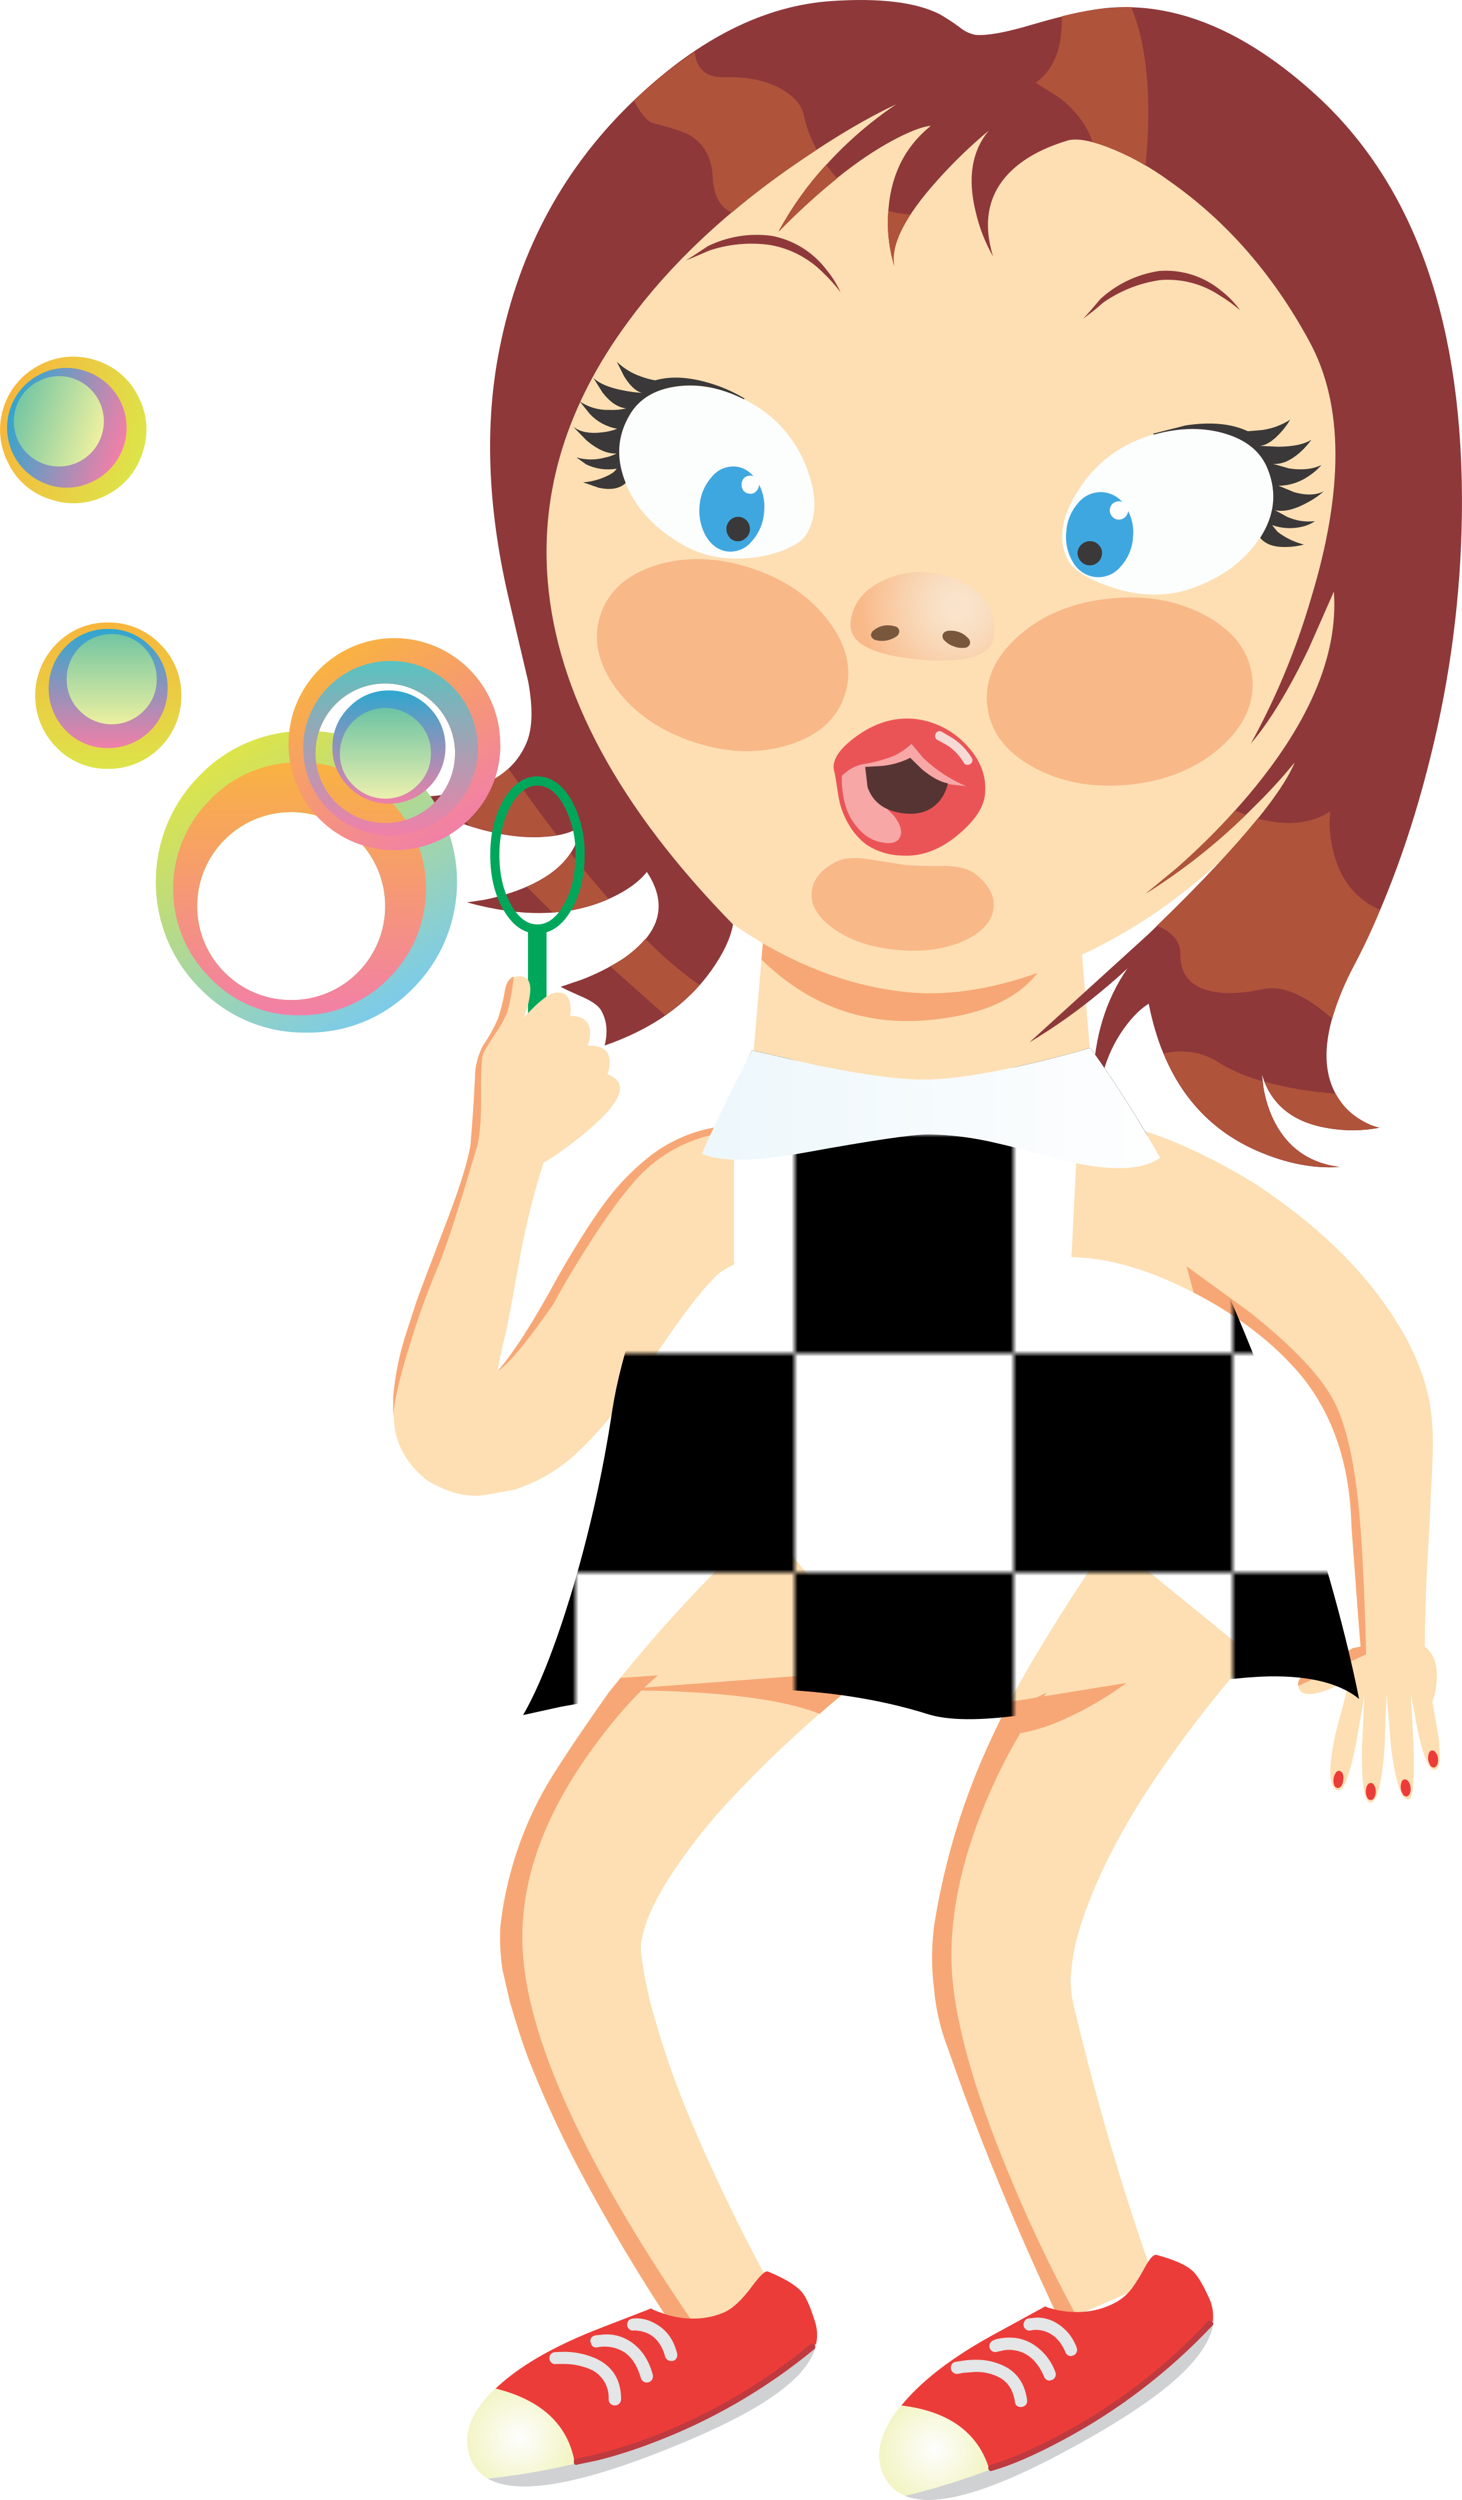
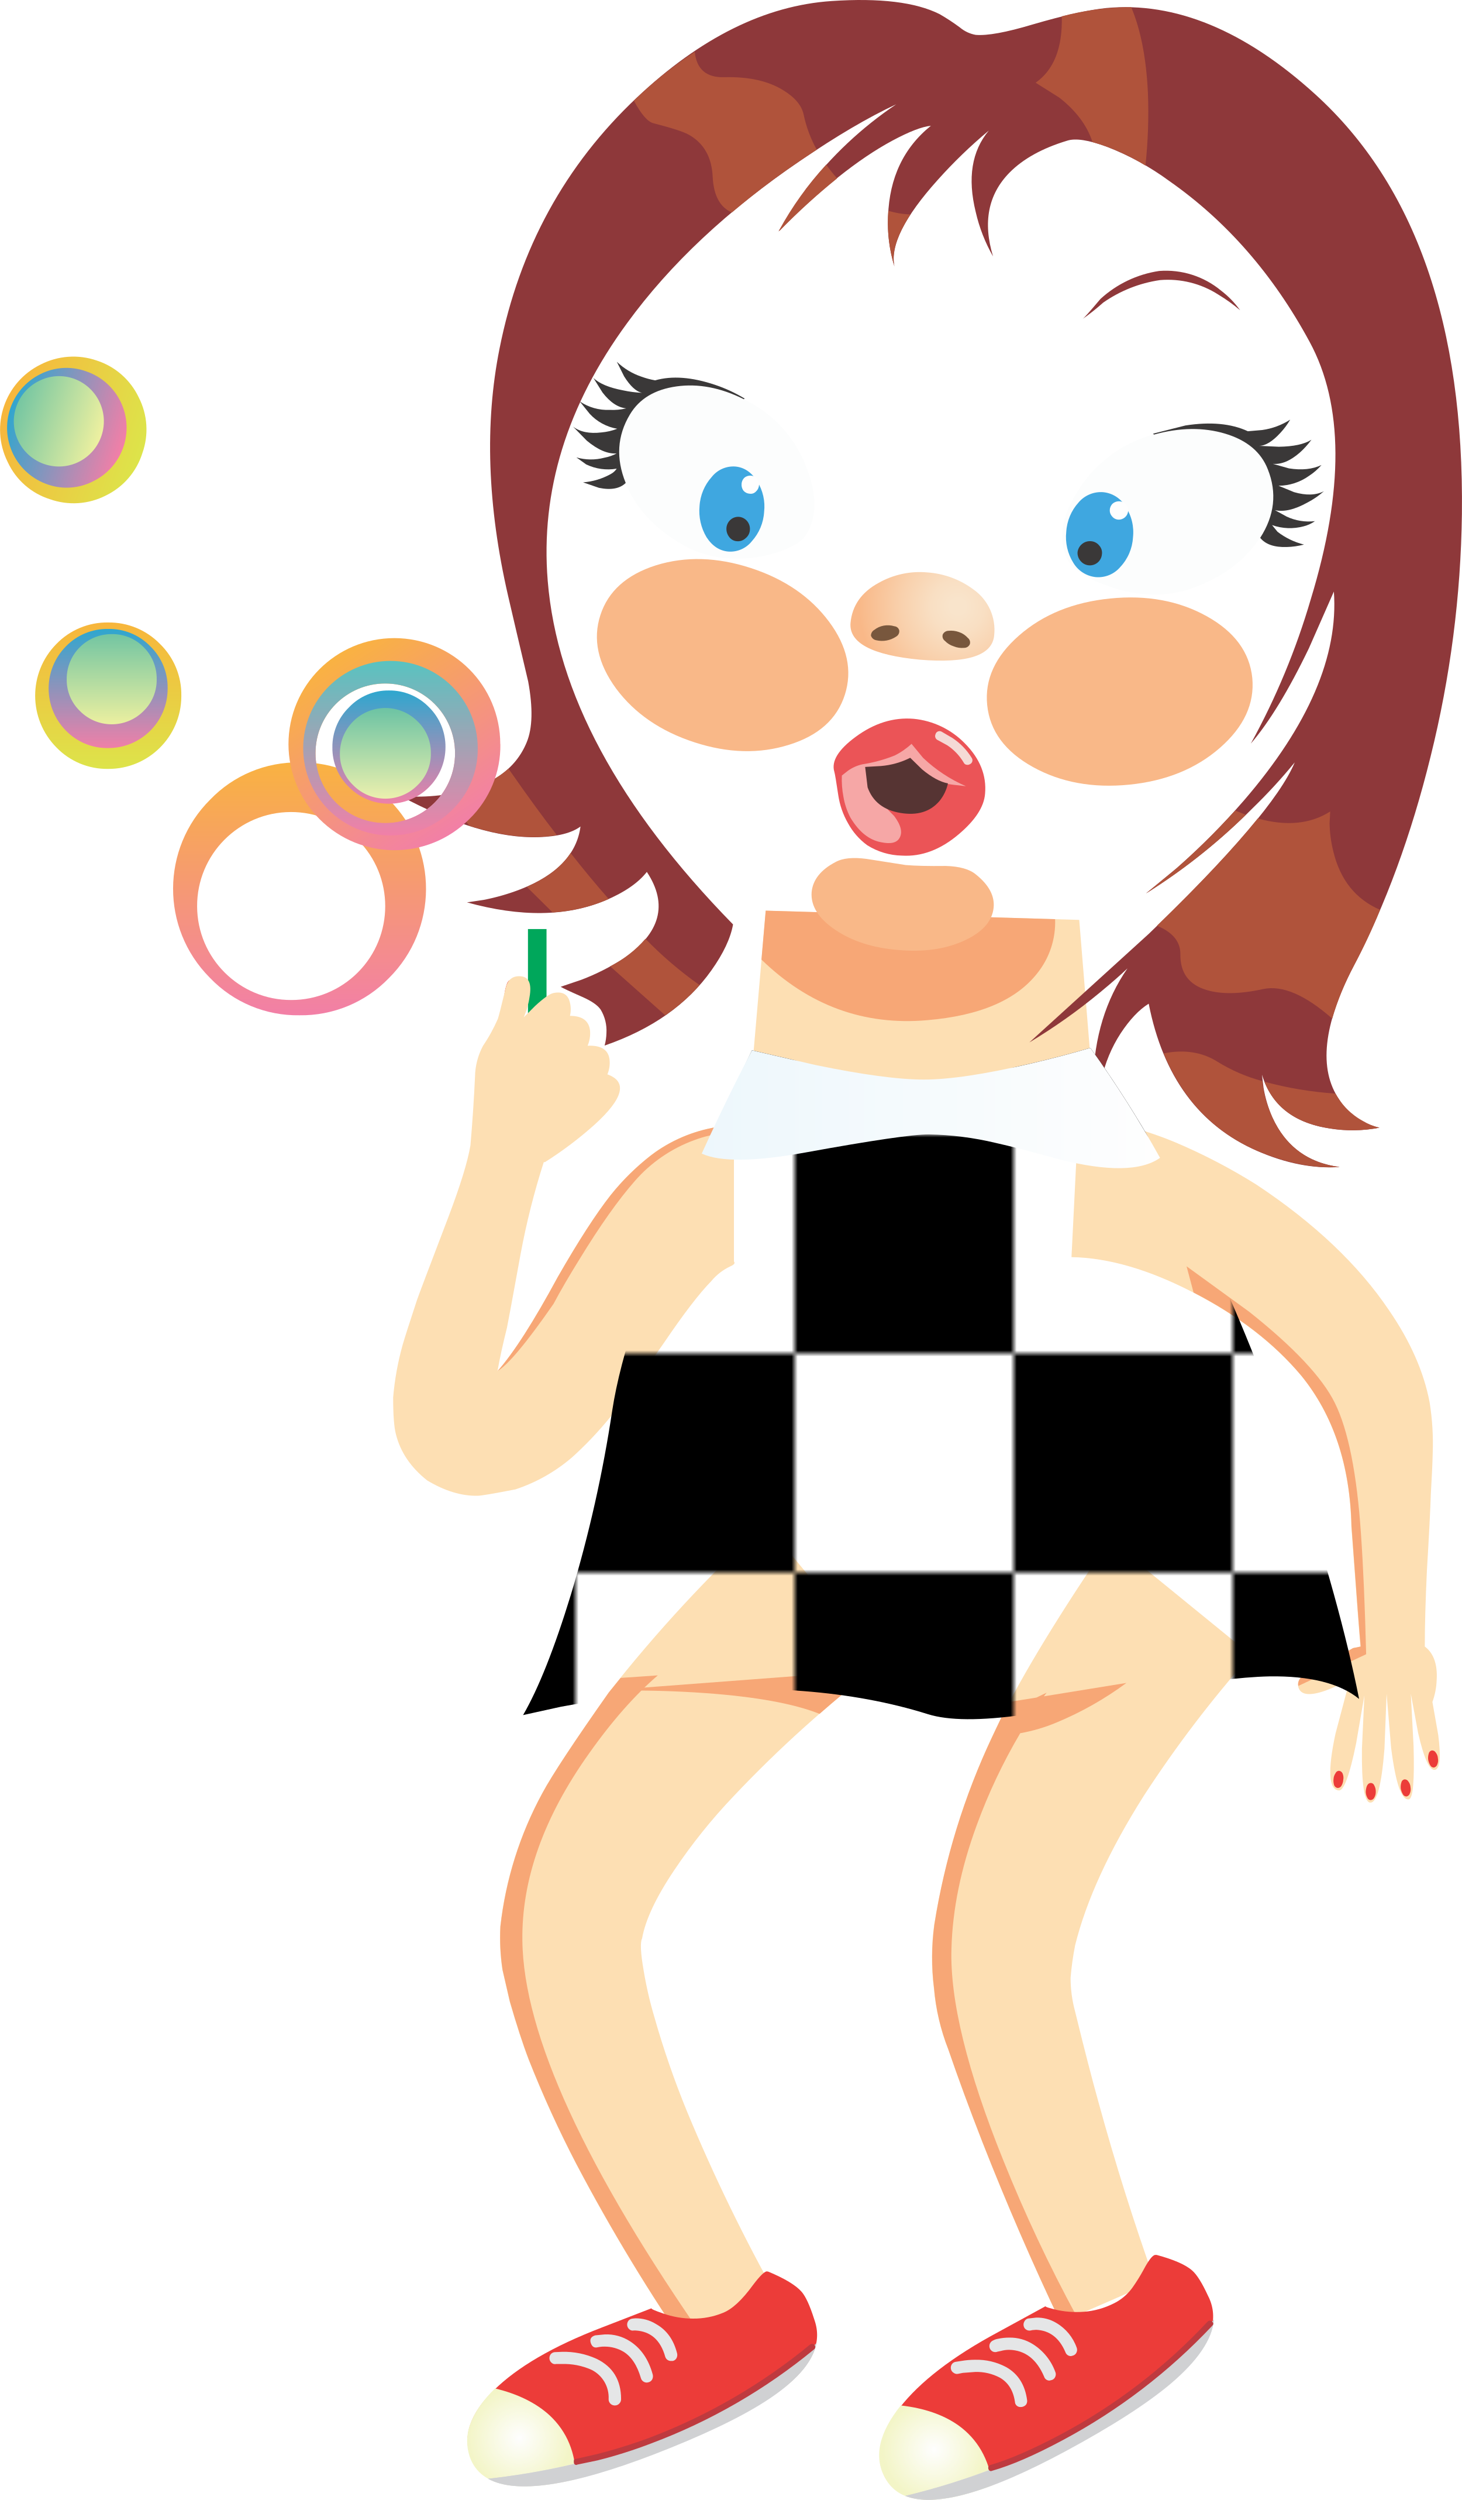
<svg xmlns="http://www.w3.org/2000/svg" xmlns:xlink="http://www.w3.org/1999/xlink" version="1.0" id="Layer_1" x="0px" y="0px" viewBox="0 0 478.2 817.3" enable-background="new 0 0 478.2 817.3" xml:space="preserve">
  <pattern y="817.3" width="72" height="72" patternUnits="userSpaceOnUse" id="l" viewBox="0 -72 72 72" overflow="visible">
    <g>
      <rect y="-72" fill="none" width="72" height="72" />
      <rect y="-72" fill="none" width="72" height="72" />
      <rect x="36" y="-72" width="36" height="36" />
      <rect y="-36" width="36" height="36" />
    </g>
  </pattern>
  <title>randomcharacters_0013</title>
  <path fill="#FDDFB3" d="M468.52,556.44c0.824-2.271,1.293-4.656,1.39-7.07c0.333-5.18-0.96-8.867-3.88-11.06  c0-6.773,0.233-15.107,0.7-25c0.667-11.02,1.097-19.387,1.29-25.1c0.333-5.647,0.533-10.03,0.6-13.15  c0.204-5.529-0.131-11.066-1-16.53c-1.86-9.893-6.273-19.92-13.24-30.08c-10-14.873-24.467-28.587-43.4-41.14  c-8.477-5.317-17.366-9.948-26.58-13.85c-10.117-4.207-20.768-6.99-31.65-8.27L350.47,411c12.08,0.2,25.413,4.083,40,11.65  c14.587,7.567,26.3,16.597,35.14,27.09c10.493,12.9,15.957,29.32,16.39,49.26c1.727,23.573,2.727,36.687,3,39.34l-2.49,0.5  l-9.36,5.38c-2.853,1.333-4.877,2.333-6.07,3c-1.927,1.127-2.757,2.46-2.49,4c0.533,2.92,3.533,3.417,9,1.49  c2.791-1.02,5.471-2.32,8-3.88l-4.78,18c-2.587,12.087-2.22,18.263,1.1,18.53c1.66,0.133,3.55-5.013,5.67-15.44l2.69-15.64  l-0.8,17.43c-0.133,11.62,0.763,17.497,2.69,17.63c2.187,0.133,3.747-5.743,4.68-17.63l0.7-17.93l1.46,17.5  c1.46,11.62,3.383,17.287,5.77,17c1.393-0.133,1.923-5.943,1.59-17.43l-0.9-17.13l2.39,12.85c1.927,8.433,3.783,12.45,5.57,12.05  c1.593-0.4,1.927-4.217,1-11.45L468.52,556.44z" />
  <path fill="#FDDFB3" d="M288.25,543.89L250.33,498c-18.541,17.058-35.683,35.578-51.26,55.38c-11.28,16-18.513,26.957-21.7,32.87  c-7.362,13.517-12.028,28.334-13.74,43.63c-0.245,4.725-0.011,9.462,0.7,14.14l2.39,10.36c2.187,7.573,4.243,13.883,6.17,18.93  c4.61,11.684,9.827,23.12,15.63,34.26c11.32,21.486,23.92,42.273,37.73,62.25l28.27-18.23c-11.119-19.781-21.056-40.204-29.76-61.16  c-4.171-10.155-7.764-20.538-10.76-31.1c-1.472-4.97-2.634-10.026-3.48-15.14c-0.993-5.713-1.16-9.2-0.5-10.46  c1.06-6,4.543-13.403,10.45-22.21c5.767-8.606,12.261-16.703,19.41-24.2C254.78,571.536,270.958,557.01,288.25,543.89z" />
  <path fill="#FDDFB3" d="M409.2,541.1L363,503.45c-16.327,24.04-28.107,43.33-35.34,57.87c-10.821,21.37-18.275,44.284-22.1,67.93  c-0.936,6.906-0.97,13.905-0.1,20.82c0.592,6.835,2.172,13.548,4.69,19.93c3.187,9.293,6.903,19.387,11.15,30.28  c7.9,20.12,16.427,39.787,25.58,59l30.86-13.45c-6.833-19.127-12.973-38.617-18.42-58.47c-2.187-7.833-4.74-17.727-7.66-29.68  c-0.986-3.604-1.487-7.324-1.49-11.06c0.294-3.579,0.792-7.138,1.49-10.66c3.647-14.667,11.147-30.97,22.5-48.91  C384.676,570.88,396.389,555.52,409.2,541.1z" />
  <path fill="#FDDFB3" d="M357.44,355.14L353,300.75l-102.53-3l-5,57.77L357.44,355.14z" />
  <g>
    <path fill="#F7A776" d="M339.24,318.24c4.034-5.007,6.119-11.305,5.87-17.73l-94.66-2.79l-1.39,16   c15.46,15.007,33.51,21.613,54.15,19.82C320.33,332.107,332.34,327.007,339.24,318.24z" />
  </g>
  <path fill="#EC3C39" d="M439.36,581.94c0.142-0.701,0.072-1.429-0.2-2.09c-0.184-0.468-0.596-0.808-1.09-0.9  c-0.505-0.044-0.983,0.237-1.19,0.7c-0.42,0.586-0.663,1.28-0.7,2c-0.073,0.673-0.005,1.355,0.2,2c0.184,0.468,0.596,0.808,1.09,0.9  c0.529,0.034,1.03-0.238,1.29-0.7C439.109,583.27,439.315,582.615,439.36,581.94z" />
  <path fill="#EC3C39" d="M450,585.72c0.011-0.699-0.161-1.388-0.5-2c-0.167-0.464-0.598-0.78-1.09-0.8c-0.993,0-1.557,0.93-1.69,2.79  c-0.011,0.699,0.161,1.388,0.5,2c0.168,0.467,0.604,0.784,1.1,0.8c0.512-0.032,0.967-0.338,1.19-0.8  C449.857,587.106,450.027,586.416,450,585.72z" />
  <path fill="#EC3C39" d="M461.36,584.33c-0.027-0.688-0.272-1.35-0.7-1.89c-0.26-0.462-0.761-0.734-1.29-0.7  c-0.505,0.1-0.9,0.495-1,1c-0.205,0.645-0.273,1.327-0.2,2c0.111,0.669,0.349,1.31,0.7,1.89c0.23,0.442,0.692,0.714,1.19,0.7  c0.517-0.113,0.933-0.495,1.09-1C461.424,585.701,461.497,585.002,461.36,584.33z" />
  <path fill="#EC3C39" d="M470.32,574.87c-0.027-0.688-0.272-1.35-0.7-1.89c-0.26-0.462-0.761-0.734-1.29-0.7  c-0.505,0.1-0.9,0.495-1,1c-0.205,0.645-0.273,1.327-0.2,2c0.111,0.669,0.349,1.31,0.7,1.89c0.23,0.442,0.692,0.714,1.19,0.7  c0.517-0.113,0.933-0.495,1.09-1C470.384,576.241,470.457,575.542,470.32,574.87z" />
  <path fill="#EC3C39" d="M165,325c0.601-0.253,1.093-0.71,1.39-1.29c0.927-1.26,0.96-2.323,0.1-3.19l-0.5,0.7l-0.1,0.2  C165.454,322.574,165.155,323.776,165,325z" />
-   <path fill="#FDDFB3" d="M268.94,40.18c-17.005,6.022-32.642,15.367-46,27.49c-29.067,26.16-45.327,59.33-48.78,99.51  c-1.65,19.52,0.827,39.17,7.27,57.67c6.219,17.878,15.628,34.479,27.77,49c11.49,14.041,25.416,25.897,41.11,35  c15.727,9.033,31.62,14.247,47.68,15.64c13.473,1.127,28.437-1.43,44.89-7.67c17.063-6.579,32.969-15.835,47.12-27.42  c15.175-12.059,28.112-26.691,38.22-43.23c10.753-17.793,16.957-36.287,18.61-55.48c1.76-19.382-0.198-38.923-5.77-57.57  c-5.292-17.711-13.868-34.269-25.28-48.81c-11.102-14.225-24.902-26.119-40.61-35C342.719,31.135,304.016,27.809,268.94,40.18z" />
  <path fill="#FCFDFD" d="M374.06,143.08c-8.944,3.189-16.53,9.338-21.5,17.43c-5.333,8.3-6.527,15.633-3.58,22  c1.66,3.653,6.503,6.807,14.53,9.46c9.333,3.12,18.093,3.253,26.28,0.4c9.553-3.387,16.787-8.6,21.7-15.64  c5.333-7.573,6.397-15.343,3.19-23.31c-2.387-6-7.463-10.017-15.23-12.05C391.55,139.317,383.087,139.887,374.06,143.08z" />
  <path fill="#3FA7E0" d="M368.19,165.69c-1.523-2.706-4.278-4.493-7.37-4.78c-3.075-0.23-6.074,1.031-8.06,3.39  c-2.38,2.64-3.791,6.012-4,9.56c-0.391,3.544,0.423,7.115,2.31,10.14c1.578,2.638,4.312,4.373,7.37,4.68  c3.079,0.254,6.088-1.012,8.06-3.39c2.429-2.616,3.871-5.996,4.08-9.56C370.985,172.207,370.139,168.653,368.19,165.69z" />
  <path fill="#3A3838" d="M360.42,181.22c0.157-1.05-0.175-2.114-0.9-2.89c-0.658-0.825-1.636-1.33-2.69-1.39  c-1.044-0.09-2.082,0.233-2.89,0.9c-0.828,0.669-1.362,1.634-1.49,2.69c-0.063,1.058,0.297,2.097,1,2.89  c1.397,1.676,3.888,1.901,5.563,0.504C359.825,183.247,360.332,182.273,360.42,181.22z" />
  <path fill="#FEFEFE" d="M368.29,164.89c-1.125-1.211-2.997-1.342-4.28-0.3c-0.587,0.506-0.947,1.226-1,2  c-0.087,0.796,0.167,1.592,0.7,2.19c0.477,0.638,1.206,1.039,2,1.1c1.673,0.127,3.137-1.118,3.28-2.79  C369.06,166.293,368.807,165.501,368.29,164.89z" />
  <path fill="#3A3838" d="M377.15,141.78l0.3,0.3c8.427-2.327,16.19-2.427,23.29-0.3s11.747,6.01,13.94,11.65  c3.053,7.633,2.223,15.103-2.49,22.41c1.727,2.127,4.613,3.127,8.66,3c1.914-0.048,3.817-0.316,5.67-0.8  c-3.145-0.778-6.094-2.201-8.66-4.18l-1.79-2.19c3.329,1.183,6.94,1.322,10.35,0.4c1.319-0.336,2.566-0.909,3.68-1.69  c-3.165,0.381-6.374-0.135-9.26-1.49l-3.84-2.11c2.92,0.667,6.47-0.163,10.65-2.49c1.94-1.002,3.747-2.241,5.38-3.69  c-2.587,1.333-5.84,1.433-9.76,0.3l-5.08-2.09c3.61-0.027,7.122-1.177,10.05-3.29c1.489-0.972,2.835-2.147,4-3.49  c-2.92,1.393-6.47,1.76-10.65,1.1l-5.28-1.49c2.787,0.267,5.74-0.963,8.86-3.69c1.403-1.257,2.67-2.658,3.78-4.18  c-2.32,1.46-5.87,2.223-10.65,2.29l-6.47-0.3c2.06,0,4.393-1.427,7-4.28c1.213-1.304,2.277-2.739,3.17-4.28  c-2.771,1.781-5.897,2.937-9.16,3.39l-4.68,0.4c-5.44-2.527-12.243-3.157-20.41-1.89L377.15,141.78z" />
  <path fill="#FCFDFD" d="M222.56,126.24c-7.767,0.667-13.273,3.753-16.52,9.26c-4.38,7.373-4.713,15.21-1,23.51  c3.52,7.767,9.56,14.1,18.12,19c6.107,3.587,13.207,5.08,21.3,4.48c4.2-0.292,8.329-1.233,12.24-2.79  c3.453-1.46,5.71-2.987,6.77-4.58c3.78-5.78,3.88-13.217,0.3-22.31c-3.274-8.722-9.464-16.042-17.52-20.72  C238.217,127.463,230.32,125.513,222.56,126.24z" />
  <path fill="#3FA7E0" d="M232.81,155.92c-2.38,2.64-3.791,6.012-4,9.56c-0.336,3.544,0.466,7.103,2.29,10.16  c1.86,2.853,4.217,4.413,7.07,4.68c2.99,0.233,5.9-1.038,7.76-3.39c2.38-2.64,3.791-6.012,4-9.56c0.41-3.517-0.399-7.067-2.29-10.06  c-1.86-2.92-4.217-4.513-7.07-4.78C237.58,152.297,234.67,153.568,232.81,155.92z" />
  <path fill="#3A3838" d="M239,169.87c-0.798,0.68-1.297,1.646-1.39,2.69c-0.085,1.077,0.236,2.147,0.9,3  c0.608,0.832,1.561,1.343,2.59,1.39c1.03,0.078,2.044-0.286,2.79-1c0.824-0.659,1.329-1.637,1.39-2.69  c0.09-1.044-0.233-2.082-0.9-2.89c-0.647-0.786-1.577-1.285-2.59-1.39C240.779,168.894,239.775,169.214,239,169.87z" />
  <path fill="#FEFEFE" d="M243.56,156.12c-0.6,0.535-0.96,1.288-1,2.09c-0.07,0.778,0.143,1.556,0.6,2.19c0.505,0.588,1.226,0.949,2,1  c0.771,0.141,1.56-0.123,2.09-0.7c0.587-0.506,0.947-1.226,1-2c0.154-0.784-0.068-1.594-0.6-2.19  C246.604,155.32,244.812,155.15,243.56,156.12z" />
  <path fill="#3A3838" d="M214.29,124.35c-1.525-0.27-3.024-0.672-4.48-1.2c-3.015-1.01-5.767-2.677-8.06-4.88l2.39,4.78  c2,3.187,3.957,4.98,5.87,5.38c-2.075-0.095-4.139-0.363-6.17-0.8c-4.58-0.86-7.833-2.22-9.76-4.08l3,4.78  c2.453,3.187,5.04,4.913,7.76,5.18c-1.76,0.422-3.572,0.59-5.38,0.5c-3.499,0.159-6.955-0.82-9.85-2.79l3.28,4.08  c2.381,2.573,5.545,4.289,9,4.88c-1.66,0.647-3.405,1.051-5.18,1.2c-3.913,0.467-7-0.163-9.26-1.89l4.48,4.58  c3.587,2.987,6.84,4.38,9.76,4.18c-1.255,0.664-2.604,1.133-4,1.39c-3.006,0.8-6.173,0.766-9.16-0.1l3.19,2.29  c3.107,1.495,6.603,1.981,10,1.39c-0.505,0.755-1.193,1.371-2,1.79c-2.771,1.534-5.841,2.452-9,2.69l5.18,1.79  c3.913,0.8,6.833,0.27,8.76-1.59c-3.253-8-2.79-15.47,1.39-22.41c3.053-5.113,8.13-8.167,15.23-9.16c7.1-0.993,14.433,0.4,22,4.18  l0.3-0.2c-3.046-1.842-6.286-3.345-9.66-4.48C226.347,123.277,219.803,122.783,214.29,124.35z" />
  <radialGradient id="SVGID_1_" cx="424.903" cy="276.553" r="16.2" gradientTransform="matrix(-1.6 -1.18 -1.18 1.6 1319.45 257.17)" gradientUnits="userSpaceOnUse">
    <stop offset="0.08" style="stop-color:#F9E4CB" />
    <stop offset="0.27" style="stop-color:#F9DFC3" />
    <stop offset="0.57" style="stop-color:#F9D1AD" />
    <stop offset="0.96" style="stop-color:#F9BB8C" />
    <stop offset="1" style="stop-color:#F9B888" />
  </radialGradient>
  <path fill="url(#SVGID_1_)" d="M325.18,207.72c0.651-5.861-1.944-11.611-6.77-15c-4.404-3.272-9.656-5.209-15.13-5.58  c-5.498-0.495-11.017,0.687-15.83,3.39c-5.64,3.053-8.727,7.437-9.26,13.15c-0.533,6.507,7.033,10.507,22.7,12  C316.49,216.947,324.587,214.293,325.18,207.72z" />
  <path fill="#78573D" d="M294.13,206.13c-0.168-0.762-0.813-1.325-1.59-1.39c-1.128-0.341-2.32-0.409-3.48-0.2  c-1.128,0.203-2.189,0.681-3.09,1.39c-0.678,0.387-1.095,1.109-1.09,1.89c0.245,0.771,0.895,1.343,1.69,1.49  c2.261,0.541,4.646,0.106,6.57-1.2C293.839,207.709,294.229,206.929,294.13,206.13z" />
  <path fill="#78573D" d="M310.25,206.23c-0.807,0.008-1.54,0.473-1.89,1.2c-0.236,0.775,0.045,1.614,0.7,2.09  c0.793,0.836,1.789,1.452,2.89,1.79c1.069,0.439,2.229,0.61,3.38,0.5c0.816,0.023,1.564-0.452,1.89-1.2  c0.236-0.775-0.045-1.614-0.7-2.09c-0.78-0.873-1.777-1.525-2.89-1.89C312.548,206.244,311.392,206.107,310.25,206.23z" />
  <path fill="#EB5457" d="M322.2,259.51c0.533-6-1.657-11.477-6.57-16.43c-4.468-4.607-10.431-7.471-16.82-8.08  c-6.567-0.533-12.87,1.427-18.91,5.88c-5.707,4.187-8.04,8.003-7,11.45c0.2,0.667,0.63,3.223,1.29,7.67  c0.479,3.226,1.561,6.334,3.19,9.16c1.536,2.823,3.677,5.272,6.27,7.17c3.402,2.147,7.327,3.323,11.35,3.4  c6.44,0.4,12.643-1.933,18.61-7C319.003,268.17,321.867,263.763,322.2,259.51z" />
  <path fill="#F6A7A6" d="M288.75,263l9.26-9.76c0.993,1.393,6.967,2.657,17.92,3.79c-5.172-2.244-9.911-5.379-14-9.26l-3.78-4.58  c-1.638,1.511-3.48,2.787-5.47,3.79c-3.394,1.367-6.934,2.336-10.55,2.89c-1.763,0.377-3.426,1.123-4.88,2.19l-1.89,1.49  c-0.098,2.302,0.07,4.607,0.5,6.87c0.395,2.397,1.168,4.716,2.29,6.87c2.787,4.667,6.137,7.357,10.05,8.07  c3.187,0.667,5.21,0.17,6.07-1.49c0.993-1.793,0.397-4.15-1.79-7.07L288.75,263z" />
  <path fill="#563433" d="M307.27,261.9c1.375-1.678,2.331-3.659,2.79-5.78c-2.52-0.467-5.34-1.993-8.46-4.58l-3.88-3.79  c-2.984,1.503-6.23,2.416-9.56,2.69l-5.18,0.3l0.8,6.67c1.66,4.667,5.243,7.457,10.75,8.37  C300.037,266.693,304.283,265.4,307.27,261.9z" />
  <path fill="#F5DAD6" d="M315.23,249.35c0.199,0.423,0.623,0.695,1.09,0.7c0.314,0.041,0.633-0.03,0.9-0.2  c0.709-0.294,1.046-1.107,0.752-1.816c-0.04-0.097-0.091-0.188-0.152-0.274c-1.592-2.589-3.732-4.798-6.27-6.47  c-2.32-1.333-3.513-2.03-3.58-2.09c-0.67-0.362-1.508-0.113-1.87,0.558c-0.058,0.108-0.102,0.223-0.13,0.342  c-0.301,0.742,0.056,1.588,0.798,1.889c0.001,0,0.001,0.001,0.002,0.001l3.09,1.69C312.058,245.137,313.894,247.076,315.23,249.35z" />
  <g>
    <path fill="#F9B888" d="M271.16,203.24c-6.04-8.1-14.567-13.943-25.58-17.53c-11.013-3.587-21.347-3.887-31-0.9   c-9.62,3.053-15.693,8.5-18.22,16.34c-2.527,7.84-0.8,15.84,5.18,24c6.04,8.1,14.567,13.943,25.58,17.53s21.347,3.853,31,0.8   c9.62-2.987,15.693-8.433,18.22-16.34S277.14,211.267,271.16,203.24z" />
  </g>
  <g>
    <path fill="#F9B888" d="M409.61,221.67c-0.86-8.433-5.837-15.173-14.93-20.22c-9.093-5.047-19.61-6.973-31.55-5.78   c-12,1.193-21.92,5.21-29.76,12.05c-7.84,6.84-11.33,14.443-10.47,22.81c0.86,8.433,5.837,15.173,14.93,20.22   s19.61,6.973,31.55,5.78c11.947-1.193,21.833-5.21,29.66-12.05C406.867,237.64,410.39,230.037,409.61,221.67z" />
  </g>
  <g>
    <path fill="#F9B888" d="M319.21,285.9c-2.06-1.727-5.343-2.657-9.85-2.79c-5.64,0.067-10.02-0.033-13.14-0.3l-12.74-2   c-4.447-0.6-7.83-0.267-10.15,1c-4.847,2.527-7.467,5.813-7.86,9.86c-0.333,4.513,2.253,8.63,7.76,12.35   c5.507,3.72,12.377,5.91,20.61,6.57c8.227,0.733,15.36-0.267,21.4-3c6.04-2.733,9.293-6.343,9.76-10.83   C325.387,292.92,323.457,289.3,319.21,285.9z" />
  </g>
-   <path fill="#8F383A" d="M274.92,95.56c-1.212-2.692-2.787-5.205-4.68-7.47c-4.406-5.758-10.791-9.678-17.92-11  c-7.116-0.947-14.353,0.233-20.8,3.39c-4.413,2.947-6.837,4.507-7.27,4.68c0.453-0.12,3.073-1.217,7.86-3.29  c6.347-2.092,13.089-2.705,19.71-1.79c6.565,1.136,12.617,4.28,17.32,9C271.25,91.069,273.184,93.237,274.92,95.56z" />
  <path fill="#8F383A" d="M379.14,88.59c-7.174,1.068-13.864,4.259-19.21,9.16c-3.487,4.14-5.443,6.33-5.87,6.57  c2.36-1.659,4.621-3.455,6.77-5.38c5.54-3.88,11.915-6.405,18.61-7.37c6.723-0.56,13.443,1.12,19.11,4.78  c2.49,1.499,4.855,3.198,7.07,5.08c-1.73-2.417-3.809-4.564-6.17-6.37C393.784,90.335,386.495,88.013,379.14,88.59z" />
  <path fill="#8E383A" d="M261.78,52.53c11.88-8.1,22.333-14.243,31.36-18.43c-11.301,7.6-21.288,16.989-29.57,27.8l-9,13.85  C268.27,61.917,280.693,52,291.84,46c5.573-2.987,9.787-4.613,12.64-4.88c-8.893,7.173-13.56,17-14,29.48  c-0.284,5.59,0.424,11.186,2.09,16.53c-1.46-6.773,3.25-16.203,14.13-28.29c5.17-5.783,10.758-11.178,16.72-16.14  c-5.573,6.667-7,15.53-4.28,26.59c1.165,5.099,3.075,9.999,5.67,14.54c-3.387-11.153-1.593-20.283,5.38-27.39  c4.447-4.513,10.75-8,18.91-10.46c2.72-0.86,7.033-0.193,12.94,2c7.306,2.827,14.203,6.613,20.51,11.26  c18.667,13.08,33.93,30.577,45.79,52.49c11.147,20.52,11.28,48.577,0.4,84.17c-4.794,16.405-11.37,32.236-19.61,47.21  c6.04-7.04,12.373-17.433,19-31.18l8.16-18.53c1.527,20.987-8.26,43.73-29.36,68.23c-6.801,7.852-14.127,15.233-21.93,22.09  l-10.15,8.37c12.695-7.97,24.438-17.364,35-28c4.828-4.681,9.382-9.636,13.64-14.84c-4.713,11.287-20.607,29.953-47.68,56  l-39.12,35.56c8.097-4.858,15.815-10.32,23.09-16.34c3.78-3.12,6.78-5.743,9-7.87c-7.1,10.227-10.85,22.477-11.25,36.75  c-0.289,6.144,0.205,12.3,1.47,18.32c-0.927-13.413,1.597-24.703,7.57-33.87c2.987-4.513,6.04-7.733,9.16-9.66  c4.667,23.773,16.48,39.81,35.44,48.11c9.42,4.12,18.42,5.88,27,5.28c-10.353-1.333-17.687-6.747-22-16.24  c-1.358-3.088-2.329-6.333-2.89-9.66l-0.5-4.28c2.92,9.827,10.187,15.67,21.8,17.53c5.507,0.934,11.137,0.866,16.62-0.2  c-5.432-1.166-10.167-4.467-13.14-9.16c-6.833-9.96-5.273-24.503,4.68-43.63c10.487-20.12,18.88-42.963,25.18-68.53  c6.464-25.946,9.904-52.553,10.25-79.29c0.727-61.753-15.233-107.473-47.88-137.16C407.203,9.93,384.38,0.503,361.82,2.63  c-5.84,0.6-13.87,2.393-24.09,5.38c-8.627,2.587-14.83,3.717-18.61,3.39c-1.887-0.34-3.652-1.168-5.12-2.4  c-2.135-1.59-4.362-3.053-6.67-4.38c-7.807-3.913-19.583-5.34-35.33-4.28c-21.7,1.46-42.937,11.987-63.71,31.58  c-23.427,22.047-38.39,49.38-44.89,82c-4.913,24.5-3.983,51.46,2.79,80.88c1.66,7.173,3.85,16.507,6.57,28  c1.593,8.667,1.427,15.307-0.5,19.92c-3.647,8.833-11.647,14.377-24,16.63c-4.003,0.746-8.068,1.114-12.14,1.1l-5.28-0.3  c17.52,9.427,32.617,13.943,45.29,13.55c6.307-0.2,10.887-1.363,13.74-3.49c-1.193,9.033-7.73,15.873-19.61,20.52  c-3.934,1.525-7.997,2.693-12.14,3.49l-5.38,0.8c17.52,4.847,32.583,4.647,45.19-0.6c6.307-2.667,10.853-5.787,13.64-9.36  c7.033,10.627,4.447,20.09-7.76,28.39c-4.3,2.751-8.87,5.053-13.64,6.87l-6.77,2.29c0.6,0.4,2.933,1.497,7,3.29  c3.053,1.333,5.077,2.727,6.07,4.18c1.391,2.307,2.05,4.981,1.89,7.67c-0.035,1.379-0.237,2.749-0.6,4.08  c15.46-5.333,27.107-13.533,34.94-24.6c3.913-5.513,6.27-10.513,7.07-15c-37.427-38.247-57.633-75.7-60.62-112.36  c-2.387-29.287,6.28-57.377,26-84.27C219.21,86.293,238.087,68.603,261.78,52.53z" />
  <path fill="#B0533B" d="M346.49,31.92c5.507,4.313,9.123,9.16,10.85,14.54c6.113,1.708,11.947,4.291,17.32,7.67  c0.852-7.94,1.12-15.931,0.8-23.91C374.927,19,373.107,9.703,370,2.33c-7.663,0.043-15.289,1.051-22.7,3  c0.267,10.293-2.587,17.53-8.56,21.71L346.49,31.92z" />
  <path fill="#B0533B" d="M383.91,284.71l-9.06,7.37c11.782-7.359,22.729-15.976,32.65-25.7L404,265  c-6.304,6.968-13.02,13.553-20.11,19.72 M378.42,302.65c5.173,2.127,7.727,5.247,7.66,9.36c-0.067,6.04,2.787,9.923,8.56,11.65  c4.78,1.46,10.95,1.36,18.51-0.3c6.24-1.333,13.773,1.887,22.6,9.66c1.735-5.937,4.081-11.677,7-17.13  c3.213-5.985,6.103-12.137,8.66-18.43c-8-3.453-13.11-9.86-15.33-19.22c-0.734-2.966-1.133-6.005-1.19-9.06l0.2-3.88  c-6.44,4.12-14.337,4.883-23.69,2.29c-7.907,9.753-18.893,21.437-32.96,35.05L378.42,302.65z" />
  <path fill="#B0533B" d="M412.88,353.44c-5.2-1.379-10.164-3.526-14.73-6.37c-4.98-3.12-10.82-4.017-17.52-2.69  c6.9,16.667,18.567,27.857,35,33.57c8.16,2.853,15.66,4.05,22.5,3.59c-8.827-1.127-15.493-5.31-20-12.55  c-2.865-4.736-4.666-10.039-5.28-15.54 M436.85,357.53c-7.873-0.514-15.675-1.814-23.29-3.88c3.453,8.667,10.753,13.78,21.9,15.34  c5.222,0.804,10.543,0.703,15.73-0.3c-1.895-0.451-3.709-1.19-5.38-2.19c-3.807-2.066-6.934-5.193-9-9 M360.16,353.22l-2.79,1.89  c-0.086,5.564,0.461,11.12,1.63,16.56c-0.47-6.17-0.059-12.376,1.22-18.43L360.16,353.22z" />
  <path fill="#B0533B" d="M292.53,87.1c-0.993-4.447,0.767-10.113,5.28-17c-2.466-0.069-4.912-0.473-7.27-1.2  c-0.466,6.148,0.212,12.329,2,18.23 M267.15,48.95c-1.989-3.582-3.432-7.441-4.28-11.45c-0.6-2.92-2.757-5.543-6.47-7.87  c-4.933-3.127-11.4-4.59-19.4-4.39c-5.907,0.2-9.16-2.557-9.76-8.27c-7.139,4.653-13.808,9.992-19.91,15.94  c2.387,4.447,4.51,6.903,6.37,7.37c6.173,1.593,10.057,2.857,11.65,3.79c4.913,2.787,7.5,7.403,7.76,13.85  c0.333,6.04,2.423,9.89,6.27,11.55C248.173,62.024,257.45,55.169,267.15,48.95 M273.82,58.31c-1.281-1.421-2.477-2.917-3.58-4.48  c-6.005,6.511-11.188,13.735-15.43,21.51l0.2,0.1C260.933,69.361,267.215,63.641,273.82,58.31z" />
  <path fill="#B0533B" d="M199.07,293.88c-4.113-4.667-8.26-9.667-12.44-15c-2.987,4.513-7.763,8.2-14.33,11.06l8.46,8.37  c6.315-0.386,12.514-1.868,18.32-4.38 M199.58,315.93l18,16c4.137-2.816,7.915-6.128,11.25-9.86  c-6.364-4.486-12.296-9.554-17.72-15.14c-3.229,3.722-7.152,6.779-11.55,9 M153.56,270.01c11.08,3.453,20.603,4.453,28.57,3  c-4.247-5.447-9.523-12.683-15.83-21.71c-4.913,4.447-11.88,7.303-20.9,8.57c1.8,2.353,4.523,5.73,8.17,10.13L153.56,270.01z" />
-   <path fill="none" stroke="#00A75B" stroke-width="3" d="M185.63,262.4c2.837,5.254,4.244,11.161,4.08,17.13  c0,6.707-1.36,12.417-4.08,17.13c-2.72,4.713-6.003,7.07-9.85,7.07s-7.13-2.357-9.85-7.07c-2.72-4.713-4.08-10.423-4.08-17.13  s1.36-12.417,4.08-17.13c2.72-4.713,6.003-7.07,9.85-7.07C179.627,255.33,182.91,257.687,185.63,262.4z" />
  <path fill="#00A75B" d="M172.69,358.92h6.07v-55.18h-6.07V358.92L172.69,358.92z" />
  <path fill="#FDDFB3" d="M158,341.89c-1.672,3.112-2.573,6.578-2.63,10.11c-0.333,7.24-0.83,14.71-1.49,22.41  c-0.86,5.247-3.283,13.117-7.27,23.61c-6.567,17.2-9.983,26.23-10.25,27.09c-2.453,7.44-4.013,12.32-4.68,14.64  c-1.562,5.601-2.597,11.336-3.09,17.13c0,5.713,0.3,9.713,0.9,12c1.46,5.847,4.877,10.893,10.25,15.14  c5.773,3.453,11.28,5.12,16.52,5c1.06,0,5.173-0.697,12.34-2.09c6.838-2.261,13.162-5.85,18.61-10.56  c4.357-3.943,8.415-8.205,12.14-12.75c3.587-4.447,9.527-12.647,17.82-24.6c6.44-9.493,11.583-16.2,15.43-20.12  c1.703-2.071,3.844-3.738,6.27-4.88c1.26-0.533,1.657-1.063,1.19-1.59v-44.54c-9.129,0.412-17.958,3.382-25.48,8.57  c-5.559,4.061-10.546,8.851-14.83,14.24c-4.847,6.173-10.62,15.103-17.32,26.79c-7.9,14.607-14.47,24.867-19.71,30.78  c0.727-4.12,1.757-8.833,3.09-14.14c0.2-0.86,1.693-8.927,4.48-24.2c1.888-10.15,4.417-20.17,7.57-30h0.4  c5.741-3.625,11.17-7.722,16.23-12.25c9.427-8.567,10.82-14.043,4.18-16.43c0.648-1.54,0.889-3.22,0.7-4.88  c-0.4-3.187-2.79-4.68-7.17-4.48c0.658-1.542,0.932-3.219,0.8-4.89c-0.333-3.253-2.523-4.88-6.57-4.88  c0.331-1.407,0.331-2.873,0-4.28c-0.6-2.72-2.393-3.783-5.38-3.19c-1.26,0.267-3.283,1.693-6.07,4.28l-3.68,3.69  c0.92-2.096,1.556-4.305,1.89-6.57c0.793-4.38-0.17-6.67-2.89-6.87c-2.587-0.2-4.213,1.063-4.88,3.79  c-1.527,6.307-2.39,9.693-2.59,10.16C161.491,336.191,159.874,339.124,158,341.89z" />
  <g>
    <path fill="#F7A776" d="M236.81,370.47l-2.29-2c-7.85,1.269-15.268,4.449-21.6,9.26c-4.868,3.792-9.278,8.138-13.14,12.95   c-4.847,6.173-10.62,15.103-17.32,26.79c-7.9,14.607-14.47,24.867-19.71,30.78c3.52-2.127,9.627-9.46,18.32-22   c2.253-4.247,5.073-9.093,8.46-14.54c6.7-10.96,12.74-19.493,18.12-25.6c5.239-6.017,11.917-10.61,19.41-13.35   C230.198,371.58,233.475,370.81,236.81,370.47z" />
  </g>
  <g>
-     <path fill="#F7A776" d="M162.85,333.12c-1.354,3.067-2.988,6.002-4.88,8.77c-1.658,3.115-2.546,6.582-2.59,10.11   c-0.333,7.24-0.83,14.71-1.49,22.41c-0.86,5.247-3.283,13.117-7.27,23.61c-6.567,17.2-9.983,26.23-10.25,27.09   c-2.453,7.44-4.013,12.32-4.68,14.64c-1.562,5.601-2.597,11.336-3.09,17.13v6.28c0.2-4.667,2.057-12.637,5.57-23.91   c2.49-8.248,5.415-16.36,8.76-24.3c1.927-4.447,4.713-12.547,8.36-24.3l4.88-16.24c0.86-3.587,1.257-9.397,1.19-17.43   c-0.067-7.24,0.2-11.49,0.8-12.75c1.227-2.27,2.59-4.464,4.08-6.57c1.363-2.024,2.56-4.154,3.58-6.37   c1.105-3.923,1.838-7.94,2.19-12c-1.393,0.467-2.357,2.06-2.89,4.78C164.671,327.156,163.911,330.188,162.85,333.12z" />
-   </g>
+     </g>
  <g>
    <path fill="#F7A776" d="M281.58,549.06l1.19-2.79l-83,6.28l-0.1,0.2c10.62-0.2,21.04,0.067,31.26,0.8   c16.393,1.193,28.77,3.45,37.13,6.77C273.22,555.807,277.727,552.053,281.58,549.06z" />
  </g>
  <g>
    <path fill="#F7A776" d="M203,548.57l-3.88,4.78c-11.28,16-18.513,26.957-21.7,32.87c-7.362,13.517-12.028,28.334-13.74,43.63   c-0.245,4.725-0.011,9.462,0.7,14.14l2.39,10.36c2.187,7.573,4.243,13.883,6.17,18.93c4.61,11.684,9.827,23.12,15.63,34.26   c11.32,21.486,23.92,42.273,37.73,62.25l5.28-3.39c-40.147-57.373-60.387-101.373-60.72-132c-0.267-20,7.033-40.42,21.9-61.26   c7.433-10.493,14.9-18.96,22.4-25.4L203,548.57z" />
  </g>
  <g>
    <path fill="#F7A776" d="M330.19,556.4l-1.89,3.69h-0.1l-3.58,7.57c-9.249,19.504-15.648,40.236-19,61.56   c-0.936,6.906-0.97,13.905-0.1,20.82c0.58,6.844,2.149,13.567,4.66,19.96c3.187,9.293,6.903,19.387,11.15,30.28   c7.9,20.12,16.427,39.787,25.58,59L352,757c-8.891-16.398-16.834-33.292-23.79-50.6c-11.88-29.42-17.547-52.53-17-69.33   c0.333-12.813,3.087-26.26,8.26-40.34c3.813-10.441,8.576-20.51,14.23-30.08c4.066-0.724,8.04-1.894,11.85-3.49   c8.128-3.37,15.815-7.719,22.89-12.95l-27,4.38l0.9-1.2L339,555L330.19,556.4z" />
  </g>
  <g>
    <path fill="#F7A776" d="M388.11,414l2.29,8.57c14.6,7.507,26.347,16.57,35.24,27.19c10.487,12.88,15.96,29.283,16.42,49.21   c1.727,23.573,2.727,36.687,3,39.34l-2.49,0.5l-9.36,5.38c-1.963,1.118-3.99,2.12-6.07,3c-1.927,1.127-2.757,2.46-2.49,4   l22.2-10.36c-0.4-15.673-0.963-28.757-1.69-39.25c-1.333-19.787-4.187-34.097-8.56-42.93c-4.113-8.3-13.447-18.227-28-29.78   L388.11,414z" />
  </g>
  <pattern id="SVGID_2_" xlink:href="#l" patternTransform="matrix(1.99 0 0 1.99 8426.83 9991.957)">
</pattern>
  <path fill="url(#SVGID_2_)" d="M356.64,342.59c-5.773,1.727-12.343,3.453-19.71,5.18c-14.867,3.453-26.447,5.18-34.74,5.18  s-20.14-1.593-35.54-4.78l-20.7-4.78l-20.31,42.43c-14.133,31.94-22.593,57.04-25.38,75.3c-3.06,20.386-7.585,40.525-13.54,60.26  c-5.373,17.533-10.583,30.647-15.63,39.34l12.35-2.72c10.373-1.907,20.893-3.39,31.56-4.45c34.24-3.187,63.737-0.897,88.49,6.87  c6.767,2.127,17.22,2.193,31.36,0.2c3.333-0.467,16.837-2.957,40.51-7.47c17.053-3.187,30.327-4.88,39.82-5.08  c13.273-0.2,23.06,2.257,29.36,7.37c-4.18-20.987-10.983-45.59-20.41-73.81C405.283,425.21,382.787,378.863,356.64,342.59z" />
  <linearGradient id="SVGID_3_" gradientUnits="userSpaceOnUse" x1="461.196" y1="609.404" x2="536.528" y2="609.404" gradientTransform="matrix(1.99 0 0 1.99 -688.67 -850.46)">
    <stop offset="0" style="stop-color:#EDF7FC" />
    <stop offset="1" style="stop-color:#FEFEFE" />
  </linearGradient>
  <path fill="url(#SVGID_3_)" d="M356.64,342.59c-5.773,1.727-12.343,3.453-19.71,5.18c-14.867,3.453-26.447,5.18-34.74,5.18  s-20.14-1.593-35.54-4.78l-20.7-4.78l-4.88,9.56c-4,8-7.85,16.067-11.55,24.2c6,2.787,17.38,2.653,34.14-0.4  c21.567-3.92,34.94-5.88,40.12-5.88c7.379,0.141,14.721,1.076,21.9,2.79c4.78,1.06,11.713,2.853,20.8,5.38  c15.86,4,26.843,3.833,32.95-0.5C372.536,366.126,364.926,354.122,356.64,342.59z" />
  <path fill="#EC3C39" d="M216.88,756.35c-2.72-0.927-3.98-1.49-3.78-1.69l-16.23,6.28c-15.927,6.107-27.74,12.98-35.44,20.62  c-7.7,7.64-10.177,14.94-7.43,21.9c2.32,6.107,8.16,9.16,17.52,9.16c10,0,24-3.453,42-10.36c20.573-7.833,35.14-15.27,43.7-22.31  c8.56-7.04,11.647-14.113,9.26-21.22l-0.2-0.6c-1.393-4.38-2.753-7.333-4.08-8.86c-1.86-2.127-5.477-4.317-10.85-6.57l-0.5-0.1  c-0.793,0-2.32,1.493-4.58,4.48c-3.52,4.847-6.773,7.867-9.76,9.06c-3.123,1.287-6.473,1.93-9.85,1.89  C223.328,758.036,220.019,757.468,216.88,756.35z" />
  <radialGradient id="SVGID_4_" cx="73.955" cy="647.498" r="8.5" gradientTransform="matrix(1.73 -0.98 -0.98 -1.73 676.54 1989.67)" gradientUnits="userSpaceOnUse">
    <stop offset="0" style="stop-color:#FEFEFE" />
    <stop offset="1" style="stop-color:#F3F5C7" />
  </radialGradient>
  <path fill="url(#SVGID_4_)" d="M153.77,803.56c3.52,9.293,15.067,11.627,34.64,7c-0.067-8.633-2.953-15.607-8.66-20.92  c-4.447-4.053-10.387-6.977-17.82-8.77c-4.047,3.92-6.767,7.837-8.16,11.75C152.455,796.135,152.506,800.026,153.77,803.56z" />
  <linearGradient id="SVGID_5_" gradientUnits="userSpaceOnUse" x1="426.096" y1="824.103" x2="480.061" y2="824.103" gradientTransform="matrix(1.99 0 0 1.99 -688.67 -850.46)">
    <stop offset="0" style="stop-color:#D0D1D3" />
    <stop offset="0.49" style="stop-color:#FEFEFE" />
    <stop offset="1" style="stop-color:#D0D1D3" />
  </linearGradient>
  <path fill="url(#SVGID_5_)" d="M250.23,785.13c9.953-6.373,15.56-12.707,16.82-19c-15.727,14.74-36.06,26.16-61,34.26  c-15.077,4.926-30.623,8.277-46.39,10c9.093,5.047,27.093,2.423,54-7.87C229.547,796.373,241.737,790.577,250.23,785.13z" />
  <path fill="#D0D1D3" d="M250.23,785.13c9.953-6.373,15.56-12.707,16.82-19c-15.727,14.74-36.06,26.16-61,34.26  c-15.077,4.926-30.623,8.277-46.39,10c9.093,5.047,27.093,2.423,54-7.87C229.547,796.373,241.737,790.577,250.23,785.13z" />
  <path fill="#E5E6E7" d="M217.58,770.49c0.257,0.876,1.089,1.455,2,1.39h0.5c0.507-0.117,0.939-0.445,1.19-0.9  c0.26-0.487,0.331-1.053,0.2-1.59c-1.127-4.447-3.417-7.633-6.87-9.56c-2.029-1.265-4.379-1.921-6.77-1.89l-1,0.1  c-0.505,0.054-0.969,0.306-1.29,0.7c-0.321,0.426-0.465,0.96-0.4,1.49c0.055,0.505,0.307,0.968,0.7,1.29  c0.395,0.38,0.958,0.531,1.49,0.4h0.5C212.803,762.187,216.053,765.043,217.58,770.49z" />
  <path fill="#E5E6E7" d="M209.62,777.46c0.237,0.902,1.067,1.521,2,1.49l0.5-0.1c0.507-0.117,0.939-0.445,1.19-0.9  c0.26-0.487,0.331-1.053,0.2-1.59c-1.333-4.913-3.79-8.533-7.37-10.86c-2.474-1.628-5.401-2.43-8.36-2.29l-3.09,0.3  c-1.333,0.4-1.83,1.197-1.49,2.39c0.4,1.333,1.197,1.83,2.39,1.49l0.6-0.1c0.525-0.086,1.058-0.12,1.59-0.1  c2.191-0.008,4.342,0.583,6.22,1.71C206.547,770.493,208.42,773.347,209.62,777.46z" />
  <path fill="#E5E6E7" d="M199.07,784.34c-0.051,1.103,0.802,2.039,1.906,2.09c0.061,0.003,0.123,0.003,0.184,0  c0.526,0,1.029-0.217,1.39-0.6c0.399-0.391,0.617-0.931,0.6-1.49c0-6.173-2.667-10.557-8-13.15c-3.559-1.62-7.441-2.403-11.35-2.29  l-2.39,0.1c-0.505,0.054-0.969,0.306-1.29,0.7c-0.321,0.426-0.465,0.96-0.4,1.49c0.055,0.505,0.307,0.968,0.7,1.29  c0.395,0.38,0.958,0.531,1.49,0.4h1.89c3.321-0.108,6.624,0.539,9.66,1.89C197.075,776.552,199.281,780.315,199.07,784.34z" />
  <path fill="#BE3A3F" d="M266.26,768.1c0.436-0.331,0.525-0.95,0.2-1.39c-0.361-0.458-1.021-0.547-1.49-0.2  c-15.744,12.962-33.501,23.261-52.57,30.49c-5.674,2.099-11.455,3.895-17.32,5.38l-6.57,1.49c-0.667,0-0.933,0.367-0.8,1.1  c-0.066,0.431,0.231,0.834,0.662,0.9c0.079,0.012,0.159,0.012,0.238,0l0.2-0.1l6.67-1.39c5.981-1.502,11.865-3.366,17.62-5.58  C232.392,791.569,250.355,781.195,266.26,768.1z" />
  <path fill="#EC3C39" d="M378.34,737.22h-0.5c-0.86,0.067-2.153,1.733-3.88,5c-1.055,1.923-2.217,3.786-3.48,5.58  c-1.346,1.899-3.077,3.494-5.08,4.68c-2.95,1.672-6.197,2.756-9.56,3.19c-3.284,0.396-6.609,0.261-9.85-0.4  c-2.853-0.667-4.187-1.097-4-1.29l-15.33,8.37c-15,8.033-25.817,16.333-32.45,24.9c-6.633,8.567-8.193,16.137-4.68,22.71  c3.187,5.78,9.39,8.07,18.61,6.87c9.82-1.26,23.257-6.473,40.31-15.64c19.447-10.493,32.917-19.757,40.41-27.79  c7.493-8.033,9.683-15.437,6.57-22.21l-0.3-0.6c-1.927-4.187-3.653-6.943-5.18-8.27C387.85,740.447,383.98,738.747,378.34,737.22z" />
  <radialGradient id="SVGID_6_" cx="112.707" cy="652.05" r="8.5" gradientTransform="matrix(1.59 -1.2 -1.2 -1.59 908.8 1972.89)" gradientUnits="userSpaceOnUse">
    <stop offset="0" style="stop-color:#FEFEFE" />
    <stop offset="1" style="stop-color:#F3F5C7" />
  </radialGradient>
  <path fill="url(#SVGID_6_)" d="M294.63,786.43c-7.167,8.967-8.893,16.837-5.18,23.61c4.667,8.767,16.413,9.597,35.24,2.49  c-1.193-8.567-4.943-15.107-11.25-19.62C308.527,789.45,302.257,787.29,294.63,786.43z" />
  <linearGradient id="SVGID_7_" gradientUnits="userSpaceOnUse" x1="493.313" y1="827.051" x2="546.884" y2="820.118" gradientTransform="matrix(1.99 0 0 1.99 -688.67 -850.46)">
    <stop offset="0" style="stop-color:#D0D1D3" />
    <stop offset="0.49" style="stop-color:#FEFEFE" />
    <stop offset="1" style="stop-color:#D0D1D3" />
  </linearGradient>
  <path fill="url(#SVGID_7_)" d="M348.58,801.37c15-8.1,26.38-15.403,34.14-21.91c9.027-7.633,13.803-14.673,14.33-21.12  c-13.74,16.6-32.453,30.543-56.14,41.83c-14.342,6.813-29.352,12.118-44.79,15.83C305.807,819.86,323.293,814.983,348.58,801.37z" />
  <path fill="#D0D1D3" d="M348.58,801.37c15-8.1,26.38-15.403,34.14-21.91c9.027-7.633,13.803-14.673,14.33-21.12  c-13.74,16.6-32.453,30.543-56.14,41.83c-14.342,6.813-29.352,12.118-44.79,15.83C305.807,819.86,323.293,814.983,348.58,801.37z" />
  <path fill="#E5E6E7" d="M348.48,769c0.263,0.81,1.04,1.341,1.89,1.29l0.7-0.2c0.511-0.182,0.912-0.587,1.09-1.1  c0.198-0.477,0.198-1.013,0-1.49c-1.192-3.35-3.515-6.18-6.57-8c-2.004-1.229-4.32-1.85-6.67-1.79l-2.69,0.3  c-0.529,0.133-0.968,0.502-1.19,1c-0.258,0.452-0.33,0.986-0.2,1.49c0.115,0.51,0.442,0.947,0.9,1.2  c0.452,0.258,0.986,0.33,1.49,0.2l0.4-0.1l1.29-0.1C343.3,761.9,346.487,764.333,348.48,769z" />
  <path fill="#E5E6E7" d="M341.51,777c0.232,0.788,0.969,1.319,1.79,1.29l0.8-0.2c0.511-0.182,0.912-0.587,1.09-1.1  c0.198-0.477,0.198-1.013,0-1.49c-1.355-3.74-3.912-6.926-7.27-9.06c-2.344-1.494-5.081-2.257-7.86-2.19  c-1.238-0.002-2.472,0.133-3.68,0.4c-0.523,0.076-1.027,0.245-1.49,0.5c-1.03,0.398-1.543,1.555-1.146,2.586  c0.19,0.491,0.565,0.888,1.046,1.104c0.477,0.198,1.013,0.198,1.49,0l1-0.2c0.907-0.263,1.846-0.398,2.79-0.4  C335.243,768.347,339.057,771.267,341.51,777z" />
  <path fill="#E5E6E7" d="M312.44,772.19c-0.507,0.117-0.939,0.445-1.19,0.9c-0.258,0.452-0.33,0.986-0.2,1.49  c0.115,0.51,0.442,0.947,0.9,1.2c0.424,0.323,0.974,0.434,1.49,0.3l1.49-0.3l4-0.3c2.839-0.099,5.654,0.553,8.16,1.89  c2.72,1.593,4.347,4.217,4.88,7.87c0.03,0.972,0.841,1.735,1.813,1.706c0.063-0.002,0.125-0.007,0.187-0.016h0.2  c0.53-0.068,1.02-0.315,1.39-0.7c0.321-0.426,0.465-0.96,0.4-1.49c-0.667-5.047-2.957-8.667-6.87-10.86  c-3.121-1.658-6.617-2.482-10.15-2.39c-1.535,0.007-3.067,0.141-4.58,0.4C313.147,772.09,312.507,772.19,312.44,772.19z" />
  <path fill="#BE3A3F" d="M396.46,760.43c0.533-0.533,0.533-0.997,0-1.39c-0.368-0.411-1.001-0.446-1.412-0.078  c-0.027,0.025-0.053,0.051-0.078,0.078c-13.924,14.932-30.242,27.437-48.28,37c-9.027,4.78-16.623,8.067-22.79,9.86  c-0.52,0.186-0.79,0.759-0.604,1.279c0.001,0.004,0.003,0.008,0.004,0.011c0.08,0.427,0.466,0.728,0.9,0.7l0.3-0.1  c6.307-1.793,14.037-5.147,23.19-10.06C365.865,788.028,382.337,775.43,396.46,760.43z" />
  <linearGradient id="SVGID_8_" gradientUnits="userSpaceOnUse" x1="383.038" y1="551.577" x2="409.688" y2="592.707" gradientTransform="matrix(1.99 0 0 1.99 -688.67 -850.46)">
    <stop offset="0" style="stop-color:#DDE44A" />
    <stop offset="1" style="stop-color:#7CCBE8" />
  </linearGradient>
-   <path fill="url(#SVGID_8_)" d="M135.06,253.44c-9.12-9.419-21.731-14.646-34.84-14.44c-13.109-0.206-25.72,5.021-34.84,14.44  c-19.241,19.257-19.241,50.463,0,69.72c9.12,9.419,21.731,14.646,34.84,14.44c13.109,0.206,25.72-5.021,34.84-14.44  C154.301,303.903,154.301,272.697,135.06,253.44 M117,318c-5.678,5.871-13.534,9.129-21.7,9  c-16.972,0.021-30.747-13.72-30.769-30.691c-0.021-16.972,13.72-30.747,30.691-30.769c8.168-0.01,16.004,3.232,21.777,9.01  C128.962,286.563,128.962,305.987,117,318z" />
  <linearGradient id="SVGID_9_" gradientUnits="userSpaceOnUse" x1="395.301" y1="552.877" x2="395.301" y2="594.377" gradientTransform="matrix(1.99 0 0 1.99 -688.67 -850.46)">
    <stop offset="0" style="stop-color:#F9B242" />
    <stop offset="1" style="stop-color:#F27FA7" />
  </linearGradient>
  <path fill="url(#SVGID_9_)" d="M127.2,261.41c-7.66-7.919-18.254-12.317-29.27-12.15c-10.989-0.179-21.557,4.223-29.17,12.15  c-16.118,16.014-16.203,42.062-0.19,58.18c0.063,0.063,0.126,0.127,0.19,0.19c7.613,7.927,18.181,12.329,29.17,12.15  c11.016,0.168,21.611-4.23,29.27-12.15c16.118-16.014,16.203-42.062,0.19-58.18C127.327,261.536,127.263,261.473,127.2,261.41   M117,274.55c11.99,11.972,12.004,31.398,0.032,43.388c-5.76,5.769-13.58,9.008-21.732,9.002  c-16.972,0.054-30.774-13.66-30.828-30.631c-0.054-16.972,13.66-30.774,30.631-30.828C103.321,265.454,111.207,268.72,117,274.55z" />
  <linearGradient id="SVGID_10_" gradientUnits="userSpaceOnUse" x1="401.49" y1="535.133" x2="420.41" y2="564.303" gradientTransform="matrix(1.99 0 0 1.99 -688.67 -850.46)">
    <stop offset="0" style="stop-color:#F9B242" />
    <stop offset="1" style="stop-color:#F27FA7" />
  </linearGradient>
  <path fill="url(#SVGID_10_)" d="M163.63,243.28c-0.011-19.126-15.504-34.632-34.63-34.66c-19.142,0.009-34.653,15.534-34.643,34.677  c0.004,9.187,3.656,17.997,10.153,24.493c13.485,13.531,35.387,13.568,48.918,0.082c0.028-0.027,0.055-0.055,0.082-0.082  c6.619-6.416,10.293-15.283,10.15-24.5 M126,223.46c12.603-0.011,22.829,10.197,22.84,22.8c0.011,12.603-10.197,22.829-22.8,22.84  c-12.603,0.011-22.829-10.197-22.84-22.8c0-0.01,0-0.02,0-0.03c-0.017-12.581,10.169-22.793,22.75-22.81  C125.967,223.46,125.983,223.46,126,223.46z" />
  <linearGradient id="SVGID_11_" gradientUnits="userSpaceOnUse" x1="410.244" y1="536.227" x2="410.244" y2="564.877" gradientTransform="matrix(1.99 0 0 1.99 -688.67 -850.46)">
    <stop offset="0" style="stop-color:#5AC2C0" />
    <stop offset="1" style="stop-color:#F27FA7" />
  </linearGradient>
  <path fill="url(#SVGID_11_)" d="M156.26,244.57c-0.039-15.75-12.82-28.496-28.57-28.49c-15.762,0.01-28.532,12.796-28.522,28.558  c0.01,15.762,12.796,28.532,28.558,28.522c7.568-0.005,14.825-3.016,20.173-8.37C153.357,259.492,156.383,252.175,156.26,244.57   M126,223.46c12.603-0.011,22.829,10.197,22.84,22.8c0.011,12.603-10.197,22.829-22.8,22.84c-12.603,0.011-22.829-10.197-22.84-22.8  c0-0.01,0-0.02,0-0.03c-0.017-12.581,10.169-22.793,22.75-22.81C125.967,223.46,125.983,223.46,126,223.46z" />
  <linearGradient id="SVGID_12_" gradientUnits="userSpaceOnUse" x1="409.993" y1="541.127" x2="409.993" y2="559.736" gradientTransform="matrix(1.99 0 0 1.99 -688.67 -850.46)">
    <stop offset="0" style="stop-color:#31A6CE" />
    <stop offset="1" style="stop-color:#F27FA7" />
  </linearGradient>
  <path fill="url(#SVGID_12_)" d="M145.71,244.37c0.074-4.933-1.869-9.683-5.38-13.15c-3.435-3.564-8.191-5.547-13.14-5.48  c-4.908-0.067-9.621,1.919-13,5.48c-3.56,3.441-5.539,8.2-5.47,13.15c-0.067,4.906,1.915,9.618,5.47,13  c7.219,7.207,18.913,7.198,26.121-0.02C143.751,253.904,145.691,249.239,145.71,244.37z" />
  <linearGradient id="SVGID_13_" gradientUnits="userSpaceOnUse" x1="409.407" y1="543.927" x2="409.407" y2="558.857" gradientTransform="matrix(1.99 0 0 1.99 -688.67 -850.46)">
    <stop offset="0" style="stop-color:#6EC4A4" />
    <stop offset="1" style="stop-color:#EEF1AE" />
  </linearGradient>
  <path fill="url(#SVGID_13_)" d="M140.93,246.27c0.072-3.947-1.517-7.742-4.38-10.46c-5.823-5.799-15.244-5.78-21.043,0.043  c-2.757,2.768-4.315,6.51-4.337,10.417c-0.072,3.947,1.517,7.742,4.38,10.46c5.737,5.799,15.089,5.849,20.888,0.112  c0.038-0.037,0.075-0.075,0.112-0.112C139.413,254.012,141.002,250.217,140.93,246.27z" />
  <linearGradient id="SVGID_14_" gradientUnits="userSpaceOnUse" x1="363.858" y1="553.827" x2="363.858" y2="529.927" gradientTransform="matrix(1.99 0 0 1.99 -688.67 -850.46)">
    <stop offset="0" style="stop-color:#DDE44A" />
    <stop offset="1" style="stop-color:#F7B63C" />
  </linearGradient>
  <path fill="url(#SVGID_14_)" d="M59.31,227.44c0.105-6.368-2.429-12.495-7-16.93c-4.445-4.55-10.56-7.079-16.92-7  c-6.366-0.109-12.492,2.425-16.92,7c-9.293,9.378-9.293,24.492,0,33.87c4.428,4.575,10.554,7.109,16.92,7  c13.144,0.066,23.854-10.535,23.92-23.679C59.311,227.614,59.311,227.527,59.31,227.44z" />
  <linearGradient id="SVGID_15_" gradientUnits="userSpaceOnUse" x1="363.839" y1="531.027" x2="363.839" y2="550.527" gradientTransform="matrix(1.99 0 0 1.99 -688.67 -850.46)">
    <stop offset="0" style="stop-color:#31A6CE" />
    <stop offset="1" style="stop-color:#F27FA7" />
  </linearGradient>
  <path fill="url(#SVGID_15_)" d="M54.83,225.05c0.089-5.169-1.963-10.146-5.67-13.75c-3.598-3.711-8.572-5.767-13.74-5.68  c-5.2-0.1-10.21,1.956-13.84,5.68c-7.564,7.642-7.564,19.948,0,27.59c3.63,3.724,8.64,5.78,13.84,5.68  c10.703,0.017,19.394-8.646,19.41-19.349C54.831,225.164,54.83,225.107,54.83,225.05z" />
  <linearGradient id="SVGID_16_" gradientUnits="userSpaceOnUse" x1="364.425" y1="546.527" x2="364.425" y2="531.827" gradientTransform="matrix(1.99 0 0 1.99 -688.67 -850.46)">
    <stop offset="0" style="stop-color:#EDF0A0" />
    <stop offset="1" style="stop-color:#75C6A2" />
  </linearGradient>
  <path fill="url(#SVGID_16_)" d="M51.25,222.06c0.06-3.919-1.473-7.694-4.25-10.46c-2.743-2.809-6.525-4.358-10.45-4.28  c-8.074-0.061-14.669,6.435-14.73,14.509c-0.001,0.077-0.001,0.154,0,0.231c-0.064,3.896,1.485,7.645,4.28,10.36  c5.671,5.771,14.946,5.853,20.717,0.183c0.061-0.06,0.122-0.121,0.183-0.183C49.784,229.7,51.322,225.951,51.25,222.06z" />
  <linearGradient id="SVGID_17_" gradientUnits="userSpaceOnUse" x1="369.331" y1="501.777" x2="346.681" y2="494.127" gradientTransform="matrix(1.99 0 0 1.99 -688.67 -850.46)">
    <stop offset="0" style="stop-color:#DDE44A" />
    <stop offset="1" style="stop-color:#F7B63C" />
  </linearGradient>
  <path fill="url(#SVGID_17_)" d="M31.64,117.87c-6.028-2.081-12.643-1.615-18.32,1.29c-11.77,5.764-16.639,19.978-10.875,31.748  c0.041,0.084,0.083,0.168,0.125,0.252c2.687,5.764,7.673,10.134,13.74,12.04c6.008,2.142,12.633,1.707,18.31-1.2  c5.722-2.772,10.046-7.783,11.95-13.85c2.137-5.98,1.706-12.578-1.19-18.23C42.655,124.182,37.684,119.823,31.64,117.87z" />
  <linearGradient id="SVGID_18_" gradientUnits="userSpaceOnUse" x1="347.737" y1="494.527" x2="366.217" y2="500.747" gradientTransform="matrix(1.99 0 0 1.99 -688.67 -850.46)">
    <stop offset="0" style="stop-color:#31A6CE" />
    <stop offset="1" style="stop-color:#F27FA7" />
  </linearGradient>
  <path fill="url(#SVGID_18_)" d="M28.05,121.36c-4.902-1.738-10.304-1.377-14.93,1c-9.664,4.841-13.573,16.599-8.732,26.262  c2.292,4.575,6.284,8.071,11.122,9.738c4.902,1.738,10.304,1.377,14.93-1c9.673-4.696,13.708-16.345,9.011-26.019  C37.154,126.611,33.042,123.011,28.05,121.36z" />
  <linearGradient id="SVGID_19_" gradientUnits="userSpaceOnUse" x1="362.622" y1="498.904" x2="348.692" y2="494.204" gradientTransform="matrix(1.99 0 0 1.99 -688.67 -850.46)">
    <stop offset="0" style="stop-color:#EDF0A0" />
    <stop offset="1" style="stop-color:#75C6A2" />
  </linearGradient>
  <path fill="url(#SVGID_19_)" d="M24,123.75c-3.703-1.272-7.764-0.983-11.25,0.8c-7.304,3.594-10.312,12.429-6.717,19.733  c1.731,3.518,4.793,6.201,8.507,7.457c3.737,1.269,7.828,0.981,11.35-0.8c7.286-3.716,10.18-12.636,6.464-19.922  C30.614,127.606,27.62,125.001,24,123.75z" />
</svg>